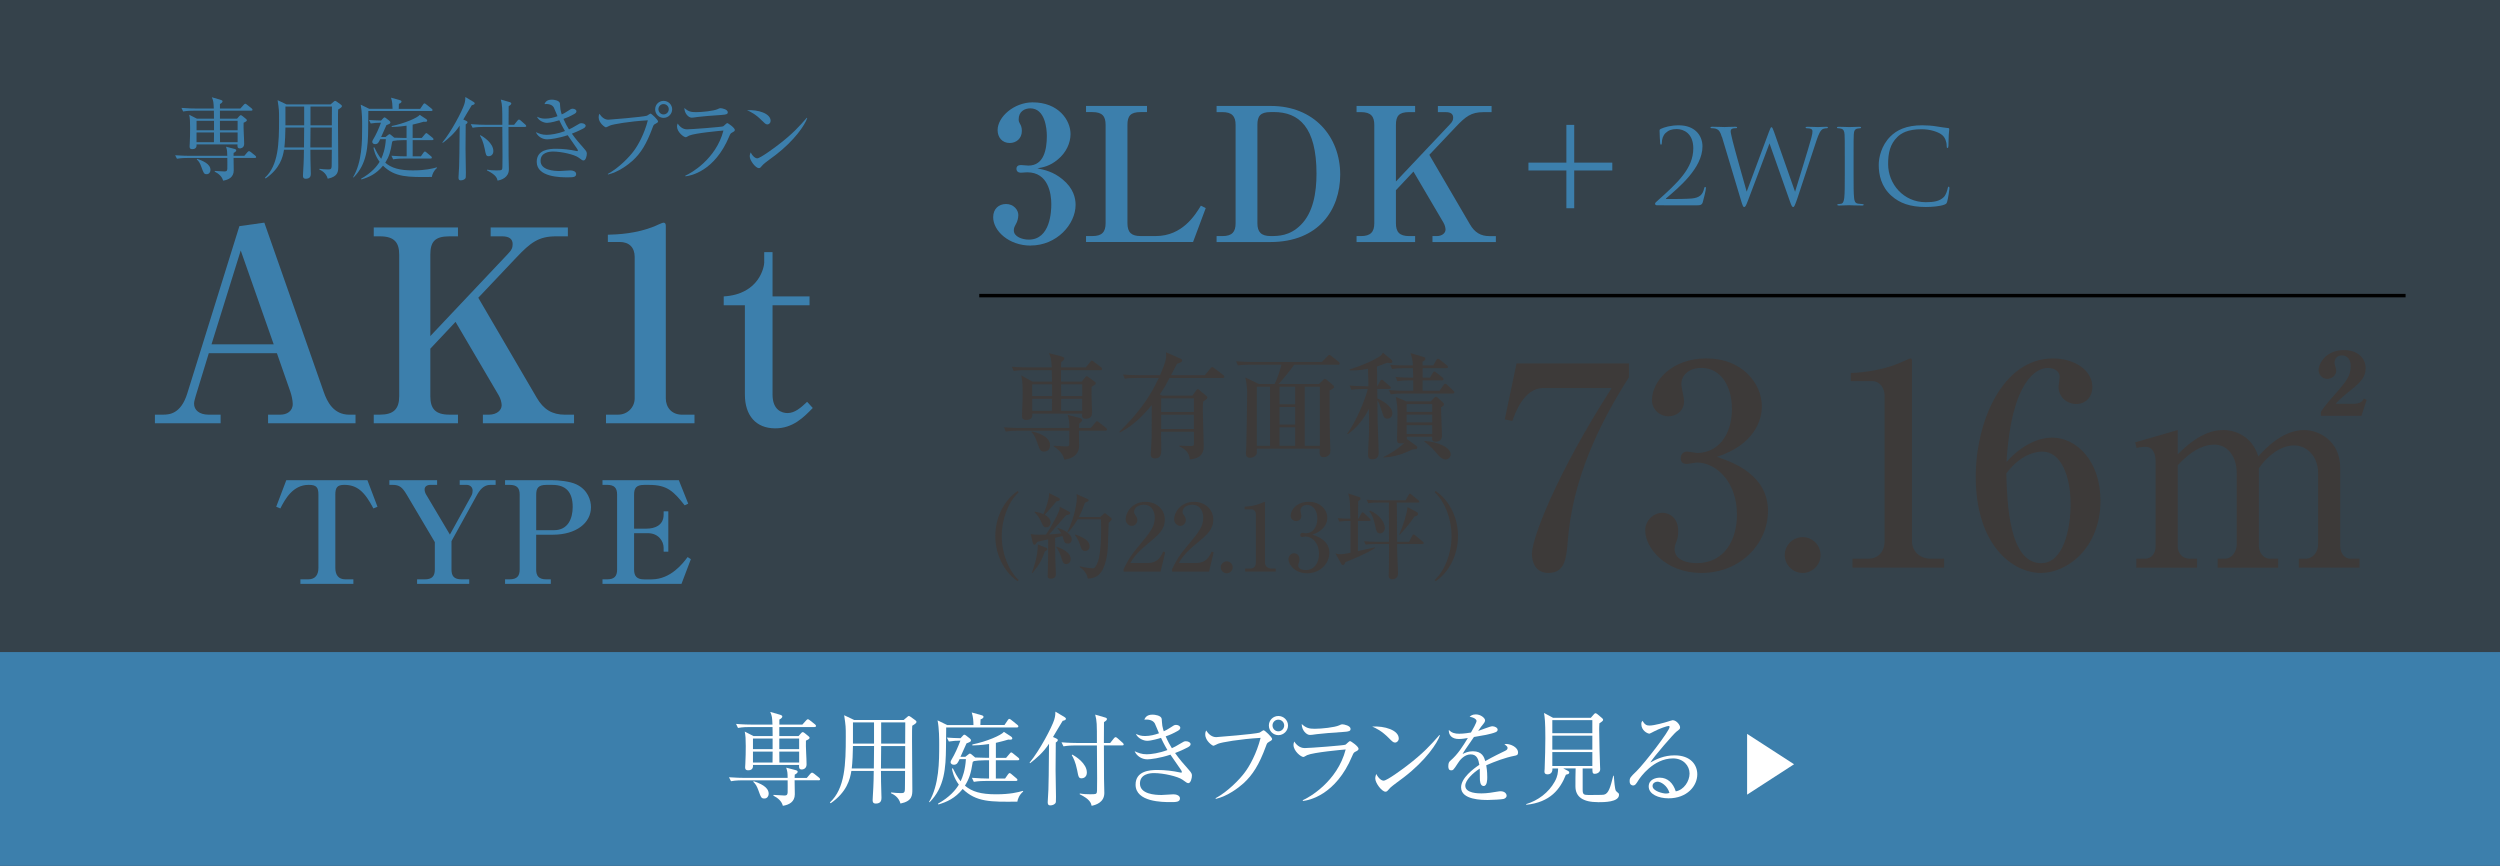
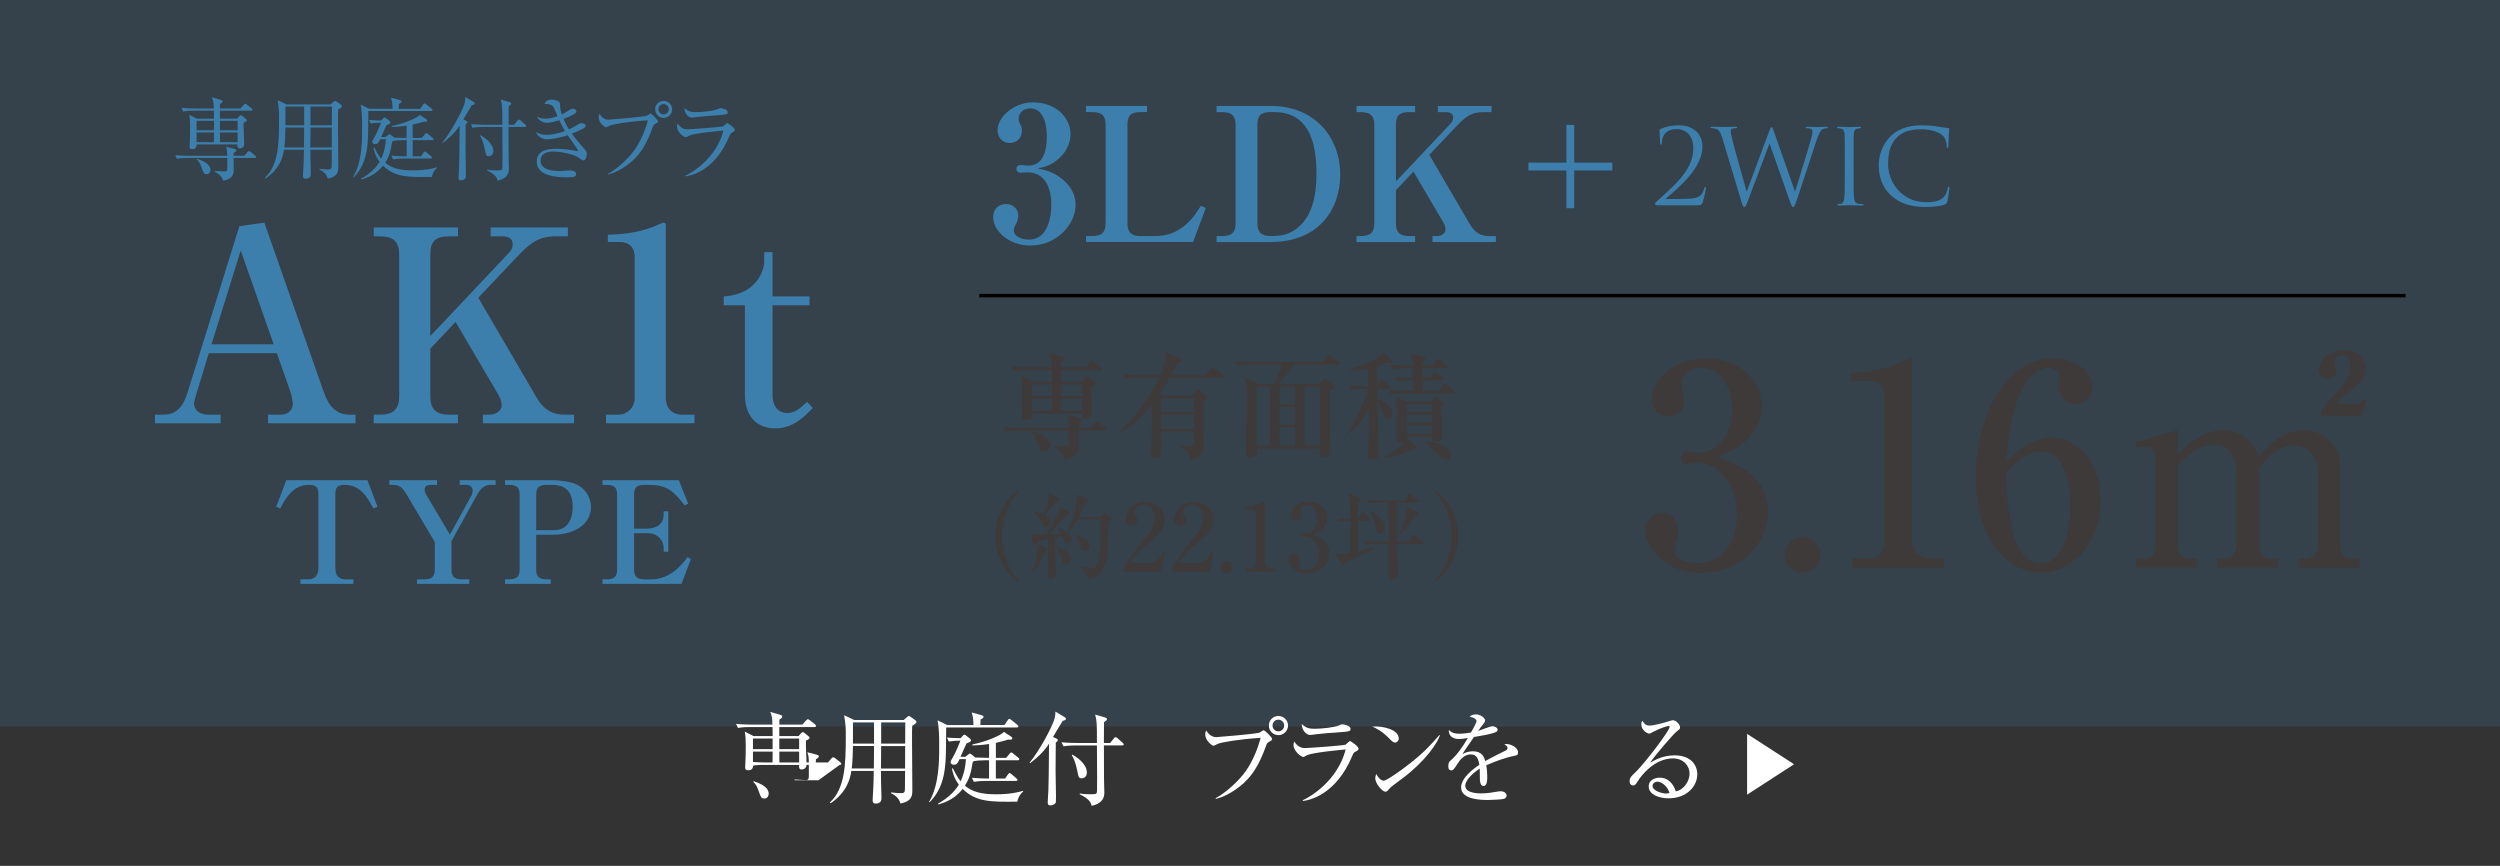
<svg xmlns="http://www.w3.org/2000/svg" id="_レイヤー_2" data-name="レイヤー 2" viewBox="0 0 721.55 249.91">
  <rect x="0" y="0" width="721.55" height="249.91" fill="#333333" stroke="none" />
  <defs>
    <style>
      .cls-1, .cls-2 {
        fill: #3c7fac;
      }

      .cls-1, .cls-2, .cls-3, .cls-4 {
        stroke-width: 0px;
      }

      .cls-2 {
        opacity: .2;
      }

      .cls-5 {
        fill: none;
        stroke: #000;
        stroke-miterlimit: 10;
      }

      .cls-3 {
        fill: #fff;
      }

      .cls-4 {
        fill: #3d3a39;
      }
    </style>
  </defs>
  <g id="_レイヤー_1-2" data-name="レイヤー 1">
    <rect class="cls-2" width="721.55" height="209.69" />
    <g>
      <path class="cls-1" d="M77.37,122.16v-2.48h3.56c1.78,0,3.56-.93,3.56-3.1,0-1.01-.39-2.71-.7-3.56l-3.87-11.07h-19.66l-3.79,12.39c-.15.62-.46,1.47-.46,2.17,0,1.86,1.55,3.17,4.18,3.17h3.48v2.48h-18.96v-2.48h2.32c1.78,0,5.19-.15,7.04-6.19l15.02-48.22,7.2-1.01,17.11,48.77c1.01,2.94,2.86,6.66,7.43,6.66h1.78v2.48h-25.23ZM69.48,72.3l-8.44,27.09h17.96l-9.52-27.09Z" />
      <path class="cls-1" d="M139.37,122.16v-2.48h1.78c2.17,0,3.64-1.24,3.64-2.71,0-.77-.31-1.94-.85-2.86l-12.46-21.21-7.28,7.74v13.7c0,3.56,1.39,5.34,5.5,5.34h2.48v2.48h-24.31v-2.48h1.78c3.95,0,5.57-1.63,5.57-5.34v-40.79c0-3.48-1.32-5.34-5.57-5.34h-1.78v-2.55h24.31v2.55h-2.48c-4.26,0-5.5,1.63-5.5,5.34v23.45l22.29-23.61c1.24-1.24,1.47-1.94,1.47-2.94,0-1.47-1.01-2.24-3.02-2.24h-3.33v-2.55h22.29v2.55h-3.41c-5.03,0-7.35,1.78-11.46,6.12l-10.99,11.61,16.88,28.87c1.94,3.33,4.41,4.88,8.13,4.88h2.63v2.48h-26.32Z" />
      <path class="cls-1" d="M174.9,122.16v-2.48h3.48c2.79,0,4.8-2.17,4.8-4.72v-40.79c0-2.79-1.63-4.33-4.33-4.33h-3.41v-2.09c3.02-.08,8.13-.31,13.39-2.4.39-.15,2.24-1.08,2.71-1.08s.62.39.62.93v49.77c0,2.55,1.63,4.72,4.72,4.72h3.56v2.48h-25.54Z" />
      <path class="cls-1" d="M208.88,88.1v-2.55c10.45-.62,11.69-8.82,11.69-9.75v-3.02h2.4v12.77h10.68v2.55h-10.68v25.78c0,4.49,2.71,5.34,4.33,5.34,2.09,0,3.87-1.55,5.65-3.25l1.63,1.78c-2.63,2.71-5.73,5.88-10.84,5.88-5.57,0-8.75-3.72-8.75-9.75v-25.78h-6.12Z" />
    </g>
    <g>
      <path class="cls-1" d="M297.47,70.88c-6.3,0-10.82-4.25-10.82-8.18,0-2.42,1.61-3.82,3.71-3.82,2.21,0,3.55,1.72,3.55,3.17,0,.92-.32,1.99-.65,2.53-.48.92-.65,1.18-.65,1.94,0,1.78,2.42,2.64,4.31,2.64,6.24,0,6.51-8.18,6.51-10.23,0-3.12-.92-9.2-6.94-9.2-.27,0-1.56.11-1.88.11-.75,0-1.24-.43-1.24-1.13s.48-1.08,1.29-1.08c.32,0,1.83.16,2.15.16,4.47,0,5.33-4.63,5.33-8.56,0-2.21-.54-7.96-4.79-7.96-1.61,0-3.34.91-3.34,3.17,0,.65.16.86.38,1.29.16.27.54.86.54,2.04,0,2.26-1.67,3.5-3.5,3.5-2.21,0-3.5-1.67-3.5-3.71,0-3.87,4.79-8.02,10.12-8.02,7.43,0,10.93,5.11,10.93,9.15,0,2.53-1.24,5.38-3.71,7.37-2.26,1.88-4.14,2.21-5.87,2.53,2.1.43,4.63.97,7.27,3.17,3.17,2.58,3.77,5.44,3.77,7.37,0,5.6-5.44,11.73-12.97,11.73Z" />
      <path class="cls-1" d="M331.05,32.35h-1.83c-2.96,0-3.82,1.13-3.82,3.71v28.36c0,2.75,1.24,3.71,3.82,3.71h4.36c7.7,0,11.41-6.14,13.02-8.77l1.4.7-3.66,9.79h-30.89v-1.72h1.83c2.74,0,3.82-1.13,3.82-3.71v-28.36c0-2.48-.91-3.71-3.82-3.71h-1.83v-1.78h17.6v1.78Z" />
      <path class="cls-1" d="M351.13,68.14h1.67c2.85,0,3.82-1.24,3.82-3.71v-28.36c0-2.58-1.08-3.71-3.82-3.71h-1.67v-1.78h15.66c12.49,0,20.02,8.88,20.02,19.8,0,10.17-6.24,19.48-20.18,19.48h-15.5v-1.72ZM366.73,32.35c-3.01,0-3.82,1.18-3.82,3.71v28.36c0,2.53,1.08,3.71,3.82,3.71,2.15,0,5.49,0,8.67-3.18,3.61-3.55,4.57-9.31,4.57-14.85,0-13.4-5.06-17.76-12.32-17.76h-.92Z" />
      <path class="cls-1" d="M413.44,69.86v-1.72h1.24c1.51,0,2.53-.86,2.53-1.88,0-.54-.22-1.35-.59-1.99l-8.67-14.75-5.06,5.38v9.53c0,2.48.97,3.71,3.82,3.71h1.72v1.72h-16.9v-1.72h1.24c2.75,0,3.88-1.13,3.88-3.71v-28.36c0-2.42-.92-3.71-3.88-3.71h-1.24v-1.78h16.9v1.78h-1.72c-2.96,0-3.82,1.13-3.82,3.71v16.31l15.5-16.41c.86-.86,1.02-1.35,1.02-2.04,0-1.02-.7-1.56-2.1-1.56h-2.31v-1.78h15.5v1.78h-2.37c-3.5,0-5.11,1.24-7.96,4.25l-7.64,8.07,11.73,20.07c1.35,2.31,3.07,3.39,5.65,3.39h1.83v1.72h-18.3Z" />
    </g>
    <path class="cls-1" d="M441.14,46.94h10.95v-10.9h2.26v10.9h10.99v2.26h-10.99v10.9h-2.26v-10.9h-10.95v-2.26Z" />
    <g>
      <path class="cls-1" d="M478.1,59.23c-.21,0-.42-.18-.42-.42s.3-.51.54-.72c6.01-5.35,10.5-9.5,10.5-15.28,0-4.3-2.77-5.56-4.78-5.56-1.44,0-2.35.33-3.22,1.14-.72.69-1.08,1.74-1.08,2.92,0,.27-.09.45-.24.45-.12,0-.21-.12-.24-.39-.03-.27-.18-2.77-.18-3.7,0-.18.03-.27.3-.45,1.11-.51,2.86-1.05,5.29-1.05,4.54,0,6.8,2.89,6.8,6.08,0,6.23-6.74,11.79-10.47,14.98-.15.12-.09.21.06.21h2.2c.51,0,4.06-.03,5.14-.15,2.2-.21,3.16-1.11,3.55-2.89.06-.33.15-.45.33-.45.15,0,.18.18.18.36,0,.57-.6,3.01-.9,4.03-.24.81-.69.93-1.96.93-6.22.03-10.2-.03-11.4-.03Z" />
      <path class="cls-1" d="M496.96,39.53c-.48-1.59-.87-2.04-1.65-2.35-.39-.15-1.14-.18-1.35-.18-.15,0-.27-.03-.27-.21,0-.15.18-.21.48-.21,1.56,0,3.22.09,3.55.09.27,0,1.59-.09,3.1-.09.42,0,.54.09.54.21,0,.18-.15.21-.3.21-.24,0-.81,0-1.17.18-.18.09-.39.33-.39.72s.27,1.44.57,2.77c.45,1.92,3.58,12.96,4.06,14.65l6.41-17.23c.45-1.23.57-1.38.75-1.38.21,0,.39.39.75,1.41l6.05,17.23c.87-2.95,3.64-11.67,4.69-15.52.3-1.11.33-1.53.33-1.92,0-.54-.33-.9-1.71-.9-.15,0-.27-.09-.27-.21,0-.15.15-.21.51-.21,1.53,0,2.8.09,3.07.09.21,0,1.5-.09,2.44-.09.27,0,.42.06.42.18,0,.15-.09.24-.27.24-.12,0-.69.03-1.02.15-.9.33-1.38,1.59-1.96,3.25-1.32,3.82-4.36,13.38-5.53,16.75-.78,2.23-.93,2.59-1.26,2.59-.3,0-.48-.39-.9-1.56l-5.92-16.81c-1.11,2.98-5.23,13.98-6.32,16.78-.48,1.26-.69,1.59-.99,1.59s-.45-.33-1.05-2.38l-5.35-17.83Z" />
      <path class="cls-1" d="M532.44,45.31c0-4.69,0-5.53-.06-6.5-.06-1.02-.36-1.53-1.02-1.68-.33-.09-.72-.12-.93-.12-.12,0-.24-.06-.24-.18,0-.18.15-.24.48-.24.99,0,2.89.09,3.04.09s2.04-.09,2.95-.09c.33,0,.48.06.48.24,0,.12-.12.18-.24.18-.21,0-.39.03-.75.09-.81.15-1.05.66-1.11,1.71-.06.96-.06,1.8-.06,6.5v5.29c0,2.89,0,5.26.15,6.53.09.87.27,1.53,1.17,1.65.42.06,1.05.12,1.23.12.27,0,.36.09.36.18,0,.15-.12.24-.45.24-1.65,0-3.58-.09-3.73-.09s-2.04.09-2.95.09c-.33,0-.48-.06-.48-.24,0-.09.06-.18.33-.18.18,0,.51-.03.78-.09.6-.12.78-.81.9-1.68.15-1.26.15-3.64.15-6.53v-5.29Z" />
      <path class="cls-1" d="M545.88,56.49c-2.92-2.62-3.64-6.04-3.64-8.9,0-2.02.69-5.53,3.37-8.21,1.8-1.8,4.54-3.22,9.17-3.22,1.2,0,2.89.09,4.36.36,1.14.21,2.08.3,3.19.45.21.03.27.15.27.33,0,.24-.09.6-.15,1.68-.06.99-.06,2.65-.09,3.1s-.09.63-.27.63c-.21,0-.24-.21-.24-.63,0-1.17-.48-2.41-1.26-3.07-1.05-.9-3.37-1.71-6.01-1.71-4,0-5.87,1.17-6.92,2.2-2.2,2.11-2.71,4.78-2.71,7.85,0,5.74,4.42,11.01,10.86,11.01,2.26,0,4.03-.27,5.23-1.5.63-.66,1.02-1.99,1.11-2.53.06-.33.12-.45.3-.45.15,0,.21.21.21.45,0,.21-.36,2.83-.66,3.85-.18.57-.24.63-.78.87-1.2.48-3.49.69-5.41.69-4.51,0-7.55-1.11-9.92-3.25Z" />
    </g>
    <g>
      <path class="cls-1" d="M107.77,146.75c-2.5-4.8-4.67-6.81-8.41-6.81-2.09,0-2.58.86-2.58,2.83v21.12c0,2.01.86,3.32,2.91,3.32h2.3v1.31h-15.29v-1.31h2.25c2.17,0,2.95-1.44,2.95-3.32v-21.12c0-2.17-.61-2.83-2.83-2.83-4.55,0-6.81,4.14-8.16,6.81l-1.19-.49,2.91-7.67h23.41l2.91,7.67-1.19.49Z" />
      <path class="cls-1" d="M141.55,139.94c-2.01,0-3.12,1.52-4.02,3.16l-7.22,13.08v8.2c0,1.89.74,2.83,2.91,2.83h2.21v1.31h-15.05v-1.31h2.21c2.01,0,2.91-.82,2.91-2.83v-7.91l-8.16-13.78c-1.23-2.05-2.05-2.75-4.06-2.75h-.9v-1.35h13.78v1.35h-1.93c-.98,0-1.68.49-1.68,1.31,0,.49.16,1.02.41,1.44l6.89,11.6,6.19-11.19c.33-.57.37-1.15.37-1.52,0-1.03-.82-1.64-1.72-1.64h-2.01v-1.35h10.37v1.35h-1.52Z" />
      <path class="cls-1" d="M154.75,154.34v10.04c0,1.85.74,2.83,2.91,2.83h1.31v1.31h-13.2v-1.31h1.27c2.21,0,2.95-.98,2.95-2.83v-21.61c0-1.89-.74-2.83-2.95-2.83h-1.27v-1.35h13.45c2.05,0,5.25.33,7.09,1.19,3.36,1.56,4.26,4.63,4.26,6.6,0,4.55-4.26,7.95-11.03,7.95h-4.8ZM154.75,153.02h5.17c4.02,0,5.37-3.36,5.37-6.72,0-4.31-2.01-6.35-5.82-6.35h-1.8c-2.38,0-2.91,1.02-2.91,2.83v10.25Z" />
      <path class="cls-1" d="M173.9,138.59h22.02l2.71,6.77-1.02.49c-3.24-4.1-5.08-5.9-10.25-5.9h-1.44c-2.34,0-2.91.98-2.91,2.83v9.8h3.57c2.34,0,4.96-.9,4.96-4.06v-.94h1.35v11.64h-1.35v-1.11c0-1.85-1.44-4.22-4.55-4.22h-3.98v10.5c0,1.93.82,2.83,2.91,2.83h2.13c5.62,0,9.14-4.76,10.41-6.44l.94.61-2.71,7.13h-22.8v-1.31h1.31c2.09,0,2.91-.86,2.91-2.83v-21.61c0-1.93-.78-2.83-2.91-2.83h-1.31v-1.35Z" />
    </g>
    <line class="cls-5" x1="282.63" y1="85.32" x2="694.3" y2="85.32" />
-     <rect class="cls-1" y="188.2" width="721.55" height="61.71" />
    <g>
      <path class="cls-4" d="M319,124.32h-7.61c0,.7.07,3.69.07,4.29,0,2.79-2.26,3.85-4.29,4.05-.43-1.96-1.83-2.99-3.12-3.89l.03-.13c.9.07,2.66.17,3.36.2,1,.07,1.13-.13,1.16-.57.03-.4.03-.76.03-3.95h-14.76c-2.03,0-2.76.1-3.59.23l-.53-1.23c2.03.2,4.35.2,4.72.2h14.16c0-1.86-.07-2.26-.5-3.79l3.36.86c.66.17.83.5.83.7,0,.33-.6.8-.83.96-.03.37-.07.46-.07,1.26h3.39l1.3-1.53c.3-.33.33-.4.5-.4s.27.07.63.37l1.93,1.5c.17.17.33.33.33.53,0,.3-.3.33-.5.33ZM317.63,106.84h-11.4v3.29h5.98l1-1.23c.07-.1.23-.33.43-.33.17,0,.43.2.5.27l1.79,1.3c.2.13.33.27.33.5,0,.27-.13.33-1.2,1.03-.03.6-.03,2.26,0,3.32.03.46.13,3.66.13,3.92,0,.6,0,1.96-1.79,1.96-1.2,0-1.13-.8-1.06-1.5h-14.39c.03.7.1,1.83-1.79,1.83-1.2,0-1.2-.83-1.2-1.23,0-.43.1-2.29.1-2.69.03-.46.1-2.06.1-3.82,0-3.42-.2-4.22-.43-5.12l3.22,1.79h5.68c0-.17-.03-2.19-.07-3.29h-7.41c-2.03,0-2.76.1-3.59.23l-.53-1.23c2.03.2,4.35.2,4.72.2h6.81c-.17-2.33-.2-2.79-.83-4.12l3.12.8c1.26.33,1.33.5,1.33.76,0,.3-.27.57-.9,1.03-.03.53-.03.73-.07,1.53h7.18l1.23-1.53c.13-.17.3-.43.5-.43.17,0,.33.13.63.37l2.03,1.53c.13.1.33.3.33.53,0,.3-.3.33-.5.33ZM301.45,130.33c-1.16,0-1.26-.27-2.19-2.86-.63-1.79-1.1-2.33-1.56-2.73l.1-.23c.9.2,5.28,1.16,5.28,4.05,0,.6-.37,1.76-1.63,1.76ZM303.64,110.92h-5.72v3.39h5.72v-3.39ZM297.93,115.11v3.46h5.68c0-.5.03-2.92.03-3.46h-5.72ZM312.35,110.92h-6.11l.03,3.39h6.08v-3.39ZM312.35,115.11h-6.08v3.46h6.08v-3.46Z" />
      <path class="cls-4" d="M344.16,114.18l1.13-1.56c.07-.1.27-.33.43-.33s.43.27.57.4l1.96,1.63c.13.13.23.23.23.43,0,.37-.76.86-1.23,1.16-.1.96-.1,1.89-.1,2.29,0,1.63.27,8.81.27,10.27s0,3.72-4.02,4.15c-.13-1.03-.33-2.59-3.02-3.79v-.2c.57.03,2.66.1,3.39.1.53,0,.83-.07.83-.63v-3.49h-9.5c0,.8.07,4.32.07,5.05,0,1.2,0,2.66-1.89,2.66-1.16,0-1.16-.96-1.16-1.2,0-.27.27-4.09.27-4.85.03-1.7,0-4.59.03-9.37-3.06,3.75-5.75,6.12-9.21,7.94l-.13-.23c5.15-5.08,8.54-9.44,11.37-15.52h-6.21c-2.03,0-2.76.07-3.59.23l-.53-1.23c2.03.17,4.35.2,4.72.2h5.98c1.86-4.32,1.83-5.15,1.73-6.61l4.35,1.93c.17.07.27.27.27.47,0,.46-.56.63-1.46.9-.27.46-.4.76-1.73,3.32h9.77l1.6-1.96c.27-.33.33-.4.53-.4.13,0,.17,0,.6.33l2.56,1.96c.17.13.33.27.33.5,0,.33-.27.37-.5.37h-15.32c-1,1.93-1.36,2.63-2.79,4.69l.6.4h8.84ZM335.12,114.98v3.92h9.47v-3.92h-9.47ZM335.12,119.7v4.12h9.47v-4.12h-9.47Z" />
      <path class="cls-4" d="M367.89,110.82c1.06-2.13,1.79-4.92,1.96-5.55h-8.97c-2.29,0-2.96.1-3.59.2l-.53-1.2c1.56.13,3.16.2,4.72.2h20.04l1.56-1.59c.13-.13.43-.47.6-.47s.33.17.6.37l2.06,1.63c.13.1.33.27.33.5,0,.33-.33.37-.5.37h-12.66c-.93,1.4-3.49,4.55-4.49,5.55h11.67l1.1-1.06c.27-.27.37-.4.57-.4.23,0,.43.13.66.33l1.76,1.5c.13.1.27.3.27.47,0,.33-.46.6-1.3,1.03-.03,2.76,0,9.01.1,13.53,0,.56.13,3.29.13,3.89,0,1.63-1.43,1.83-2.03,1.83-1.16,0-1.16-1.1-1.06-2.46h-18.15c.07,1.33,0,1.43-.1,1.63-.1.23-.66,1-1.89,1-.53,0-1.16-.17-1.16-1.23,0-.2.1-1.3.1-1.53.07-1.3.27-14.32.27-15.92,0-.9-.1-2.63-.53-4.49l3.92,1.89h4.55ZM362.74,111.62v17.05h3.82v-17.05h-3.82ZM373.81,116.67v-5.05h-4.52v5.05h4.52ZM373.81,122.52v-5.05h-4.52v5.05h4.52ZM373.81,128.67v-5.35h-4.52v5.35h4.52ZM380.92,128.67v-17.05h-4.35v17.05h4.35Z" />
      <path class="cls-4" d="M388.8,125.21c2.69-3.66,5.25-10,5.98-12.93h-1.13c-2.03,0-2.76.07-3.59.23l-.53-1.23c1.56.13,3.16.2,4.72.2h.7c0-.73-.03-2.76-.13-5.05-2.56.53-4.15.5-5.28.46v-.27c4.02-1.26,6.55-2.49,8.18-3.46,1-.57,1.16-.9,1.4-1.4l2.49,2.09c.13.13.27.37.27.53,0,.2-.1.4-.76.4-.27,0-.53-.03-.8-.07-1.3.53-1.99.76-2.92,1.06.07.57.07,3.19.07,5.68h.07l.76-1.4c.1-.2.27-.46.5-.46s.46.23.63.4l1.63,1.4c.17.13.37.3.37.5,0,.3-.3.37-.53.37h-3.39l.03,2.73c1.56.73,4.32,2.26,4.32,4.29,0,1.16-.8,1.56-1.4,1.56-1,0-1.16-.57-1.76-2.53-.5-1.56-.8-2.26-1.16-2.79.03,5.18.07,7.28.3,12.5.07,1.6.07,2.46.07,2.49,0,.63,0,2.06-1.83,2.06-1.16,0-1.23-.7-1.23-1.53,0-.93.23-5.12.27-5.95.03-2.39.03-4.75-.03-7.11-1.43,2.96-3.46,5.42-6.08,7.34l-.17-.13ZM412.96,115.84l.93-1c.17-.2.33-.33.57-.33.2,0,.4.17.53.3l1.43,1.3c.17.13.33.37.33.6,0,.3-.17.46-.83.83-.03,1.3.27,7.05.27,8.21,0,1.73-1.56,1.73-1.83,1.73-.13,0-1.03,0-1.03-.73,0-.13.03-.6.03-.7h-7.34c0,.13.03.73.03.86l.1-.13,2.59,1.86c.17.13.33.33.33.56,0,.5-.76.5-1.4.5-3.89,1.99-6.78,2.26-8.38,2.36v-.17c3.62-1.76,5.62-3.66,5.98-4.05-.2.07-.43.13-.9.13-.93,0-1.16-.27-1.16-1,0-1.06.13-5.85.13-6.81,0-2.69-.07-3.16-.46-5.58l3.02,1.26h7.04ZM413.66,105.47l.86-1.5c.1-.2.27-.43.5-.43s.37.13.67.37l1.89,1.5c.17.13.33.3.33.53,0,.3-.3.33-.5.33h-6.81v2.72h2.13l.76-1.33c.13-.23.27-.43.5-.43s.4.17.63.37l1.69,1.33c.17.13.33.27.33.53,0,.3-.27.33-.5.33h-5.55v2.99h4.89l1.13-1.6c.13-.2.3-.43.53-.43s.37.13.6.37l1.69,1.6c.17.17.33.3.33.53,0,.3-.27.33-.5.33h-14.26c-2.06,0-2.76.1-3.59.23l-.56-1.23c1.56.13,3.16.2,4.75.2h2.29v-2.99h-1c-2.03,0-2.76.1-3.59.23l-.53-1.23c1.99.2,4.19.2,5.12.2,0-.07-.07-2.49-.1-2.72h-2.43c-2.03,0-2.76.1-3.59.23l-.53-1.23c1.56.17,3.16.2,4.72.2h1.83c-.07-1.53-.23-2.13-.7-3.56l3.82,1.13c.3.1.47.27.47.5,0,.5-.57.73-.83.86q.03.4.03,1.06h3.06ZM405.98,116.64v2.23h7.38v-2.23h-7.38ZM405.98,119.66v2.26h7.38v-2.26h-7.38ZM405.98,122.72v2.53h7.38v-2.53h-7.38ZM411.1,127.27c4.12.23,7.61,1.96,7.61,3.89,0,.8-.7,1.46-1.56,1.46-.96,0-1.86-1.03-2.36-1.63-.8-.96-1.56-1.89-3.69-3.56v-.17Z" />
    </g>
    <g>
      <path class="cls-4" d="M293.73,167.75c-3.36-2.18-6.46-7.02-6.46-13.02s3.09-10.84,6.46-13.02l.27.38c-2.83,2.58-4.87,7.51-4.87,12.64s2.04,10.06,4.87,12.64l-.27.38Z" />
      <path class="cls-4" d="M308.42,147.58c.38.19.48.32.48.51,0,.32-.13.35-1.16.62-.83.83-4.2,4.79-4.95,5.54.24-.03,2.31-.13,3.5-.3-.48-.83-.78-1.13-1.1-1.45l.11-.13c1.91.54,4.04,1.8,4.04,3.31,0,.62-.38,1.21-1.1,1.21-.89,0-1.05-.46-1.21-.94-.05-.19-.32-1.05-.38-1.24l-2.12.51c0,.89.05,5.57.05,5.7.05,1.59.16,4.52.16,4.76,0,.35,0,1.34-1.48,1.34-.89,0-.89-.51-.89-.81,0-.24.03-.54.03-.81.11-3.95.11-4.52.13-9.74-.56.11-2.85.65-3.12.73-.13.16-.27.3-.38.46-.13.22-.21.38-.43.38-.32,0-.46-.3-.51-.56l-.62-2.53c.75.16,1.26.19,2.39.19.7,0,1.4-.03,2.04-.05,1.48-2.1,3.47-5.95,3.82-6.94.11-.35.13-.73.13-1.08l2.56,1.32ZM297.8,165.33c.43-1.13,1.75-4.68,1.75-8.18l2.34.92c.24.08.43.21.43.43,0,.27-.3.4-.75.62-.78,2.34-1.61,3.9-3.6,6.29l-.16-.08ZM298.66,147.66c1.64.32,2.39.67,2.48.73.73-1.67,1.69-4.38,1.64-6.08l2.74,1.37c.13.05.38.22.38.46,0,.38-.43.46-1,.56-1.56,1.88-1.75,2.1-3.36,3.87.86.46,1.69,1.21,1.69,2.21,0,.62-.38,1.43-1.24,1.43-.75,0-.89-.27-1.56-1.75-.43-.97-.83-1.59-1.86-2.64l.08-.16ZM304.93,157.74c2.34.92,4.09,1.91,4.09,3.63,0,1.02-.75,1.43-1.29,1.43-.89,0-1.08-.73-1.45-2.02-.27-.86-.89-2.15-1.45-2.91l.11-.13ZM317.52,149.22l.94-.83c.19-.19.3-.27.43-.27s.21.05.46.27l1.24,1.02c.16.13.3.24.3.46s-.73.89-.91,1.05c-.03.4-.05,1.05-.22,6.81-.03.48-.24,6.7-3.12,8.53-.54.35-1.56.75-2.69.73-.24-1.78-1.72-2.88-2.34-3.34l.08-.21c1.61.43,3.15.59,3.55.59.51,0,.92,0,1.61-1.88,1.05-2.77,1-9.17.92-12.27h-6.73c-1.34,2.31-2.31,3.25-2.82,3.77l-.16-.11c2.31-4.65,2.74-8.9,2.74-9.77,0-.38-.05-.75-.11-1.16l3.12,1.37c.3.13.4.27.4.43,0,.24-.11.3-1.08.7-.78,2.29-1.56,3.74-1.75,4.12h6.13ZM310.36,154.27c3.58,1.24,4.12,2.37,4.12,3.42,0,.97-.7,1.35-1.29,1.35-.86,0-1.1-.65-1.43-1.67-.24-.73-.62-1.8-1.51-2.96l.11-.13Z" />
      <path class="cls-4" d="M324.3,164.23c1.48-2.91,1.96-3.79,4.36-6.64,3.44-4.14,4.63-5.57,4.63-8.29,0-1.21-.62-3.63-3.15-3.63-1.32,0-2.82.67-2.82,2.07,0,.43.11.56.51,1.13.16.21.43.67.43,1.24,0,.83-.62,1.67-1.59,1.67-1.05,0-1.78-.92-1.78-1.96,0-1.91,1.88-4.98,5.68-4.98,3.42,0,5.62,2.34,5.62,5.11,0,2.93-1.88,4.49-5,7.05-1.35,1.13-3.47,2.88-4.95,5.49h5.11c2.66,0,3.74-1.75,4.36-3.31l.59.22-1.32,5.57h-10.68v-.73Z" />
      <path class="cls-4" d="M338.29,164.23c1.48-2.91,1.96-3.79,4.36-6.64,3.44-4.14,4.63-5.57,4.63-8.29,0-1.21-.62-3.63-3.15-3.63-1.32,0-2.82.67-2.82,2.07,0,.43.11.56.51,1.13.16.21.43.67.43,1.24,0,.83-.62,1.67-1.59,1.67-1.05,0-1.78-.92-1.78-1.96,0-1.91,1.88-4.98,5.68-4.98,3.42,0,5.62,2.34,5.62,5.11,0,2.93-1.88,4.49-5,7.05-1.35,1.13-3.47,2.88-4.95,5.49h5.11c2.66,0,3.74-1.75,4.36-3.31l.59.22-1.32,5.57h-10.68v-.73Z" />
      <path class="cls-4" d="M355.78,163.74c0,.94-.78,1.72-1.72,1.72s-1.72-.78-1.72-1.72.78-1.72,1.72-1.72,1.72.75,1.72,1.72Z" />
      <path class="cls-4" d="M359.38,164.09h1.56c.83,0,1.53-.59,1.53-1.69v-14.02c0-.65-.43-1.37-1.18-1.37h-2.07v-.78c2.8-.11,4.52-.89,4.9-1.05.11-.05.78-.35.83-.35.13,0,.16.11.16.27v17.35c0,.81.65,1.64,1.8,1.64h1.29v.86h-8.82v-.86Z" />
      <path class="cls-4" d="M383.68,159.52c0,3.12-2.64,5.94-6.4,5.94-3.47,0-5.41-2.42-5.41-4.09,0-.94.78-1.69,1.67-1.69.57,0,1.51.4,1.51,1.75,0,.35-.03.67-.16,1-.11.24-.19.48-.19.73,0,1.13,1.32,1.37,2.12,1.37,2.72,0,3.87-2.31,3.87-4.65,0-3.26-2.07-5.03-3.85-5.03-.13,0-.81.13-.97.13-.35,0-.59-.13-.59-.54,0-.35.21-.65.62-.65.13,0,.83.13.97.13,1.88,0,3.34-1.59,3.34-4.25,0-2.18-1.08-3.93-2.93-3.93-1.21,0-1.94.7-1.94,1.59,0,.24.27,1.34.27,1.59,0,.97-.75,1.48-1.51,1.48-.81,0-1.59-.62-1.59-1.56,0-1.78,1.86-4.01,5.25-4.01s5.33,2.37,5.33,4.63c0,1.34-.75,3.69-4.33,4.84,1.53.51,4.92,1.72,4.92,5.22Z" />
      <path class="cls-4" d="M392.07,149.7l.83-1.48c.13-.24.24-.35.38-.35.19,0,.4.19.48.27l1.56,1.51c.21.21.27.27.27.43,0,.24-.21.27-.4.27h-3.25v8.72c.78-.16,4.2-.97,4.92-1.1v.19c-2.23,1.56-7.37,3.63-8.5,4.06-.24.48-.43.89-.75.89-.08,0-.35-.11-.48-.32l-1.67-3.04c.48.11.89.21,1.43.21.78,0,2.15-.27,2.88-.4v-9.2c-1.67,0-2.31.03-3.23.19l-.43-1c1.21.11,2.42.16,3.63.16-.08-4.98-.11-5.54-.62-7.29l2.96.97c.4.13.59.24.59.54,0,.24-.05.3-.67.75-.03.78-.03,4.33-.05,5.03h.13ZM403.13,145.05c.11,3.15.05,8.18.11,11.33h3.44l.94-1.78c.08-.16.21-.35.4-.35.13,0,.24.08.48.3l2.15,1.78c.11.08.27.22.27.4,0,.27-.27.3-.4.3h-7.29c.03,1.02.03,2.64.05,3.07.03.78.21,4.65.21,5.51,0,1.4-1.32,1.59-1.53,1.59-1.16,0-1.16-.75-1.16-1.08,0-.27.05-1.61.05-1.91.05-2.58.05-4.06.05-7.18h-3.85c-1.86,0-2.39.08-2.91.16l-.43-.97c1.26.11,2.56.16,3.82.16h3.36c0-1.48-.03-8.77-.03-10.41,0-.54.03-.62.03-.92h-3.09c-1.86,0-2.39.11-2.91.19l-.43-1c1.26.11,2.56.16,3.82.16h7.4l.89-1.56c.13-.24.21-.35.35-.35.16,0,.27.08.51.3l1.91,1.56c.11.08.27.24.27.4,0,.3-.24.3-.4.3h-6.11ZM395.41,147.36c2.96,1.24,4.28,3.66,4.28,5,0,.83-.54,1.59-1.37,1.59-.92,0-1.05-.54-1.48-2.47-.32-1.4-.73-2.82-1.64-3.95l.22-.16ZM408.89,147.76c.27.13.38.4.38.62,0,.4-.51.54-1,.67-1.64,2.37-2.88,3.79-4.28,5.3l-.16-.08c1.13-2.5,2.26-6.03,2.39-7.91l2.66,1.4Z" />
      <path class="cls-4" d="M414.35,167.75l-.27-.38c2.83-2.58,4.87-7.5,4.87-12.64s-2.04-10.06-4.87-12.64l.27-.38c3.36,2.18,6.46,7.02,6.46,13.02s-3.09,10.84-6.46,13.02Z" />
    </g>
    <g>
-       <path class="cls-4" d="M470.16,104.9v3.96c-8.96,14.04-16.31,29.71-17.68,47.38-.4,4.76-.73,9.12-5.57,9.12s-4.76-5.08-4.76-5.57c0-4.36,6.94-22.76,23-47.79h-19.78c-5.49,0-8.07,7.18-8.88,9.52l-2.18-.48,3.39-16.14h32.45Z" />
      <path class="cls-4" d="M510.27,147.52c0,9.36-7.91,17.84-19.21,17.84-10.41,0-16.22-7.26-16.22-12.27,0-2.83,2.34-5.09,5-5.09,1.7,0,4.52,1.21,4.52,5.25,0,1.05-.08,2.02-.48,2.99-.32.73-.56,1.45-.56,2.18,0,3.39,3.96,4.12,6.38,4.12,8.15,0,11.62-6.94,11.62-13.96,0-9.77-6.22-15.09-11.54-15.09-.4,0-2.42.4-2.91.4-1.05,0-1.78-.4-1.78-1.62,0-1.05.65-1.94,1.86-1.94.4,0,2.5.4,2.91.4,5.65,0,10.01-4.76,10.01-12.75,0-6.54-3.23-11.79-8.8-11.79-3.63,0-5.81,2.1-5.81,4.76,0,.73.81,4.04.81,4.76,0,2.91-2.26,4.44-4.52,4.44-2.42,0-4.76-1.86-4.76-4.68,0-5.33,5.57-12.03,15.74-12.03s15.98,7.1,15.98,13.88c0,4.04-2.26,11.06-13,14.53,4.6,1.53,14.77,5.17,14.77,15.66Z" />
      <path class="cls-4" d="M525.45,160.2c0,2.83-2.34,5.17-5.17,5.17s-5.17-2.34-5.17-5.17,2.34-5.17,5.17-5.17,5.17,2.26,5.17,5.17Z" />
      <path class="cls-4" d="M534.65,161.25h4.68c2.5,0,4.6-1.78,4.6-5.08v-42.05c0-1.94-1.29-4.12-3.55-4.12h-6.21v-2.34c8.39-.32,13.56-2.66,14.69-3.15.32-.16,2.34-1.05,2.5-1.05.4,0,.48.32.48.81v52.06c0,2.42,1.94,4.92,5.41,4.92h3.88v2.58h-26.48v-2.58Z" />
      <path class="cls-4" d="M592.2,126.29c7.1,0,14.04,6.7,14.04,18.24,0,13.48-9.44,20.83-17.19,20.83-8.15,0-18.81-7.99-18.81-27.77,0-15.98,7.75-34.14,22.28-34.14,6.3,0,11.38,3.47,11.38,8.23,0,2.91-1.94,4.92-4.68,4.92-2.58,0-5.08-1.94-5.08-5,0-.4.32-2.34.32-2.74,0-2.1-2.02-2.66-3.47-2.66-2.99,0-10.41,3.23-11.87,27.12,4.76-5.33,9.77-7.02,13.08-7.02ZM589.14,162.54c6.46,0,8.48-10.01,8.48-17.03,0-8.23-2.83-15.17-8.15-15.17-.73,0-5.73,0-10.41,6.3.24,8.39.73,25.91,10.09,25.91Z" />
      <path class="cls-4" d="M616.26,127.67l12.27-3.55v7.02c5.41-5.49,9.69-7.02,13.16-7.02s8.31,1.78,10.09,7.59c1.94-2.1,6.94-7.59,13.24-7.59,4.28,0,10.41,3.15,10.41,10.9v22.44c0,2.5,1.45,3.79,2.91,3.79h2.66v2.58h-17.52v-2.58h2.1c1.78,0,3.47-1.78,3.47-4.04v-20.66c0-4.92-3.31-7.99-6.94-7.99-3.96,0-7.83,3.15-10.17,6.62v22.28c0,2.02,1.37,3.79,3.15,3.79h2.42v2.58h-17.44v-2.58h2.1c2.1,0,3.39-2.26,3.39-4.04v-20.66c0-4.84-2.66-8.23-6.46-8.23-2.34,0-5.97.97-10.57,5.97v23.41c0,1.78,1.21,3.55,3.47,3.55h2.1v2.58h-17.52v-2.58h2.58c1.78,0,2.99-1.53,2.99-3.55v-24.54c0-1.94-.65-4.2-2.91-4.2-.24,0-1.29,0-2.58.32l-.4-1.61ZM681.56,120h-11.71v-1.13c1.05-1.61,1.45-2.1,4.92-6.05,2.1-2.42,3.71-4.28,3.71-7.1,0-2.1-1.13-3.15-2.58-3.15s-2.1,1.05-2.1,2.18c0,.56.48,1.61.48,2.26,0,1.53-1.53,2.34-2.58,2.34-1.29,0-2.5-1.05-2.5-2.5,0-2.1,2.26-5.81,7.26-5.81,4.04,0,6.3,2.34,6.3,5.17s-1.45,4.2-5.57,7.43c-.81.65-2.26,1.94-3.07,2.91h4.68c1.86,0,2.91-.32,3.47-1.53l.81.4-1.53,4.6Z" />
    </g>
    <g>
      <g>
-         <path class="cls-3" d="M236.21,225.2h-6.87c0,.58.06,3.39.06,4.04,0,2.22-1.7,3.07-3.45,3.33-.35-1.37-1.46-2.28-2.72-2.92v-.23c2.02.12,2.84.18,3.16.18.85,0,.88-.38.94-.88.03-.26,0-3.13,0-3.51h-12.9c-.29,0-2.11,0-3.45.26l-.58-1.14c1.93.15,3.95.18,4.5.18h12.43c-.03-1.52-.03-1.7-.41-2.95l2.78.73c.35.09.53.26.53.47,0,.29-.38.58-.85.82-.03.41-.03.58-.03.94h3.51l.97-1.14c.23-.26.38-.38.53-.38s.35.09.67.35l1.38,1.11c.18.15.29.29.29.47,0,.2-.18.29-.47.29ZM235.07,209.84h-10.15v2.6h5.56l.7-.79c.23-.26.35-.35.5-.35.18,0,.35.12.61.32l1.11.91c.18.15.26.26.26.41,0,.23-.2.44-1.05.82-.09,1.9.18,4.97.18,6.87,0,1.26-1.05,1.46-1.37,1.46-.91,0-.82-.73-.79-1.32h-13.31c.03.41.12,1.55-1.38,1.55-.88,0-.88-.56-.88-.91,0-.15.06-.88.06-1.02.09-1.2.12-3.86.12-5.09,0-2.05-.06-2.95-.29-4.15l2.52,1.29h5.53c0-.61,0-1.26-.03-2.6h-6.52c-.64,0-2.08,0-3.45.26l-.56-1.17c1.96.18,3.98.2,4.48.2h6.03c-.09-1.96-.09-2.4-.64-3.66l2.63.76c.53.15.85.29.85.56,0,.29-.29.61-.85.88v1.46h6.64l1.08-1.2c.23-.23.35-.35.5-.35s.29.09.56.29l1.52,1.2c.18.15.29.32.29.47,0,.23-.26.29-.44.29ZM222.99,213.15h-5.67v3.07h5.67v-3.07ZM217.32,216.92v3.16h5.65l.03-3.16h-5.67ZM220.62,230.46c-.88,0-.97-.23-1.75-2.4-.41-1.11-.73-1.73-1.46-2.4l.12-.2c1.73.64,4.33,1.58,4.33,3.66,0,.56-.38,1.35-1.23,1.35ZM230.65,213.15h-5.73v3.07h5.73v-3.07ZM230.65,216.92h-5.73l.03,3.16h5.7v-3.16Z" />
+         <path class="cls-3" d="M236.21,225.2h-6.87v-.23c2.02.12,2.84.18,3.16.18.85,0,.88-.38.94-.88.03-.26,0-3.13,0-3.51h-12.9c-.29,0-2.11,0-3.45.26l-.58-1.14c1.93.15,3.95.18,4.5.18h12.43c-.03-1.52-.03-1.7-.41-2.95l2.78.73c.35.09.53.26.53.47,0,.29-.38.58-.85.82-.03.41-.03.58-.03.94h3.51l.97-1.14c.23-.26.38-.38.53-.38s.35.09.67.35l1.38,1.11c.18.15.29.29.29.47,0,.2-.18.29-.47.29ZM235.07,209.84h-10.15v2.6h5.56l.7-.79c.23-.26.35-.35.5-.35.18,0,.35.12.61.32l1.11.91c.18.15.26.26.26.41,0,.23-.2.44-1.05.82-.09,1.9.18,4.97.18,6.87,0,1.26-1.05,1.46-1.37,1.46-.91,0-.82-.73-.79-1.32h-13.31c.03.41.12,1.55-1.38,1.55-.88,0-.88-.56-.88-.91,0-.15.06-.88.06-1.02.09-1.2.12-3.86.12-5.09,0-2.05-.06-2.95-.29-4.15l2.52,1.29h5.53c0-.61,0-1.26-.03-2.6h-6.52c-.64,0-2.08,0-3.45.26l-.56-1.17c1.96.18,3.98.2,4.48.2h6.03c-.09-1.96-.09-2.4-.64-3.66l2.63.76c.53.15.85.29.85.56,0,.29-.29.61-.85.88v1.46h6.64l1.08-1.2c.23-.23.35-.35.5-.35s.29.09.56.29l1.52,1.2c.18.15.29.32.29.47,0,.23-.26.29-.44.29ZM222.99,213.15h-5.67v3.07h5.67v-3.07ZM217.32,216.92v3.16h5.65l.03-3.16h-5.67ZM220.62,230.46c-.88,0-.97-.23-1.75-2.4-.41-1.11-.73-1.73-1.46-2.4l.12-.2c1.73.64,4.33,1.58,4.33,3.66,0,.56-.38,1.35-1.23,1.35ZM230.65,213.15h-5.73v3.07h5.73v-3.07ZM230.65,216.92h-5.73l.03,3.16h5.7v-3.16Z" />
        <path class="cls-3" d="M260.84,207.79l1.02-.88c.23-.21.35-.26.44-.26.15,0,.35.12.47.21l1.46,1.05c.18.12.29.32.29.44,0,.32-.38.61-1.23,1.11-.06,1.11-.06,1.23-.06,4.36,0,2.22.09,11.99.09,13.98,0,1.75,0,3.42-3.42,4.12-.56-1.96-2.05-2.66-2.75-2.98l.06-.23c.94.12,1.87.2,2.81.2,1.17,0,1.17-.23,1.17-2.31,0-.58,0-3.66.03-4.09h-6.96c0,1.7.03,4.27.12,6.67.03.41.03.82.03.97,0,.61,0,1.78-1.64,1.78-.88,0-.91-.61-.91-.99,0-.23.03-.97.06-1.23.23-3.54.26-6.17.26-7.2h-6.46c-.38,2.43-1.32,6.11-5.97,9.33l-.23-.23c4.39-4.04,4.59-11.09,4.59-18.95,0-2.95,0-3.04-.47-6.23l2.9,1.38h14.3ZM246.18,215.31c0,1.7-.15,4.97-.35,6.49h6.38l.06-6.49h-6.08ZM246.18,208.5v6.11h6.08v-6.11h-6.08ZM261.22,221.81l.03-6.49h-6.93l-.06,6.49h6.96ZM261.25,214.61l.03-6.11h-6.96v6.11h6.93Z" />
        <path class="cls-3" d="M293.48,209.96h-20.39c0,.91-.06,4.94-.06,5.79-.06,5.85-.38,11.41-4.71,15.77l-.2-.03c2.95-4.97,2.95-11.67,2.95-16.53,0-1.78,0-4.59-.47-7.05l2.78,1.35h7.58c-.03-1.2-.06-2.22-.5-3.63l2.93.82c.23.06.47.18.47.44,0,.41-.56.64-.85.73,0,.12-.06,1.49-.06,1.64h6.96l.97-1.43c.12-.18.26-.35.44-.35.15,0,.29.12.53.29l1.78,1.43c.18.15.29.26.29.44,0,.26-.23.32-.44.32ZM293.65,231.37c-7.69.09-11.91.15-15.8-3.66-2.19,2.72-4.62,3.77-7.02,4.48l-.12-.23c3.42-1.9,5.18-4.07,6.03-5.5-1.49-1.99-1.87-3.92-1.99-4.62l.26-.09c.56,1.11,1.29,2.57,2.25,3.74.56-1.2,1.32-3.16,1.52-6.38h-1.84c-.47,1.02-.73,1.61-1.64,1.61-.44,0-.94-.2-.94-.79,0-.18.15-.44.23-.61,1.05-1.76,1.87-3.63,2.6-5.56-1.08,0-2.31.09-3.33.26l-.58-1.14c1.4.09,2.31.15,3.95.18l.76-.82c.09-.12.23-.2.35-.2.15,0,.29.12.47.23l1.08.85c.29.23.35.38.35.53,0,.38-.12.44-1.29.91-.26.61-1.46,3.31-1.73,3.86h1.4l.82-.64c.18-.15.35-.29.47-.29s.35.12.47.23l1.08.91c1.08.03,2.49.09,3.31.09h.7v-3.98c-2.6.38-4.04.38-4.83.41v-.29c4.07-.82,8.34-2.63,9.1-3.63l2.08,1.35c.23.15.35.35.35.5,0,.44-.41.44-1.17.38-.91.26-1.67.5-3.57.94v4.33h2.95l1.02-1.2c.18-.21.32-.38.47-.38.12,0,.35.18.53.32l1.49,1.2c.18.15.29.26.29.47,0,.26-.23.29-.44.29h-6.32v5.27h2.66l.82-1.17c.18-.23.32-.41.5-.41.15,0,.32.15.5.29l1.46,1.23c.18.15.29.26.29.47,0,.26-.23.29-.44.29h-8.69c-.53,0-2.02,0-3.45.26l-.56-1.17c1.81.15,3.6.21,4.48.21h.47v-5.27h-1.17c-1.43,0-2.49.12-3.19.23l-.35.26c-.53,3.25-.94,4.71-2.25,6.84,2.05,1.73,4.59,2.49,8.98,2.49,4.1,0,6.32-.58,7.75-.99l.09.18c-1.17.99-1.58,2.19-1.7,2.95Z" />
        <path class="cls-3" d="M306.7,208.06c-.35.56-1.02,1.73-1.55,2.57-.18.29-1.05,1.78-1.23,2.08l.85.38c.38.18.53.29.53.53,0,.26-.26.5-.58.67-.03.76-.06,7.08-.06,8.01,0,.64.12,6.7.12,7.69,0,1.55,0,1.67-.26,1.93-.35.41-1.02.53-1.4.53-.7,0-.73-.56-.73-.94,0-.41.18-3.07.2-3.63.09-2.78.09-3.83.18-13.22-1.64,2.52-3.72,4.27-5.47,5.62l-.15-.15c2.95-3.57,6.44-10.24,7.11-12.37.35-1.08.35-1.93.35-2.37l2.6,1.55c.21.12.44.32.44.5,0,.35-.35.47-.94.61ZM323.9,215.14h-5.29c0,1.52.03,8.45.03,9.59,0,.64.09,3.57.09,4.15,0,2.78-2.6,3.48-3.66,3.69-.2-.82-.47-1.87-3.45-3.33l.03-.23c.97.18,1.96.23,2.95.23,1.73,0,1.75-.09,1.9-.38.12-.23.15-.29.15-4.12,0-2.02-.03-6.44-.06-9.59h-6.23c-.73,0-2.14.03-3.42.26l-.58-1.17c1.99.18,4.07.2,4.5.2h5.73c0-5.62,0-6.26-.5-8.19l2.92.85c.32.09.47.23.47.44,0,.23-.18.47-.85.88-.03.97-.03,5.18-.03,6.03h1.81l1.08-1.35c.21-.23.32-.35.47-.35.18,0,.35.12.58.32l1.49,1.32c.18.15.29.32.29.5s-.2.26-.44.26ZM312.2,224.64c-.88,0-.94-.41-1.32-2.4-.47-2.31-1.08-3.51-1.55-4.3l.12-.15c.97.47,4.24,2.54,4.24,5.18,0,1.32-.99,1.67-1.49,1.67Z" />
-         <path class="cls-3" d="M342.94,226.02c-.29,0-.44-.09-1.67-.99-1.32-.94-5.47-1.9-8.19-1.9-1.14,0-4.07.23-4.07,3.01,0,3.04,4.27,3.31,6.23,3.31.56,0,2.95-.2,3.45-.2.76,0,1.87.32,1.87,1.17,0,1.08-1.14,1.08-2.75,1.08-2.22,0-10.06,0-10.06-5.03,0-3.95,4.04-4.24,6.29-4.24s4.45.26,6.61.73c.09.03.15.03.2.03.15,0,.26,0,.26-.18s-.12-.38-.29-.64c-.09-.15-.91-1.35-3.01-4.36-3.04,1.02-5.79,1.35-6.67,1.35-1.7,0-3.13-1.05-3.66-2.34,1.05.47,1.99.88,3.51.88,1.2,0,3.6-.32,5.94-1.23-1.05-1.78-1.58-2.95-1.84-3.51-.53.18-2.81.85-3.98.85-1.02,0-2.66-.64-3.28-1.99.99.41,1.49.61,2.66.61,1.4,0,2.81-.35,4.01-.79-.21-.44-.99-2.46-1.2-2.84-.56-.99-1.84-1.2-3.04-1.11.32-.64.73-1.43,2.43-1.43.61,0,2.46.23,2.6,1.23.03.29.12,1.73.18,1.99.12.61.26,1.14.41,1.58.38-.15,1.17-.56,1.9-1.05,1.05-.7,1.17-.79,1.67-.79.64,0,1.2.38,1.2.82,0,.32-.15.58-.73.91-1.35.76-2.28,1.17-3.48,1.58.67,1.55,1.2,2.49,1.78,3.42.61-.29,1.4-.67,2.57-1.4.88-.53.99-.61,1.49-.61.76,0,1.35.41,1.35.85,0,.41-.44.7-.82.91-.35.18-1.81.94-3.66,1.64,1.2,1.7,2.54,3.28,3.92,4.8.91.99.94,1.32.94,1.75,0,.64-.32,2.16-1.08,2.16Z" />
        <path class="cls-3" d="M366.25,214.14c-.53.29-.56.35-.91,1.32-1.93,5.24-3.77,8.16-6.41,10.59-1.49,1.35-4.62,3.74-8.04,4.53l-.03-.21c3.51-1.9,6.96-5.44,8.45-7.49,1.38-1.84,3.36-5.38,4.53-9.92-6.03.35-11.32,1.29-12.29,1.7-.21.09-1.14.58-1.35.58-.26,0-2.34-1.38-2.34-3.28,0-.53.12-.85.26-1.14.64,1.02,1.61,1.93,2.9,1.93.41,0,11.06-.88,12.46-1.29.23-.06,1.02-.7,1.23-.7.32,0,2.46,2.02,2.46,2.54,0,.29-.32.5-.94.82ZM368.97,212.18c-1.52,0-2.75-1.23-2.75-2.78s1.23-2.75,2.75-2.75,2.78,1.23,2.78,2.75-1.26,2.78-2.78,2.78ZM368.94,207.71c-.94,0-1.67.76-1.67,1.67s.73,1.7,1.67,1.7,1.7-.76,1.7-1.7-.76-1.67-1.7-1.67Z" />
        <path class="cls-3" d="M391.26,216.92c-.56.29-.61.41-.99,1.29-4.74,11.35-12.61,12.81-14.22,12.96l-.06-.21c1.81-.76,10-5.38,12.4-14.65-.85.06-9.27.82-11.14,1.64-.18.09-.88.53-1.05.53-.73,0-2.87-1.73-2.87-3.48,0-.26.03-.5.2-.99.5.76,1.49,1.9,3.04,1.9,1.4,0,11.29-.76,11.73-.97.26-.12,1.08-1.05,1.32-1.05.32,0,2.49,1.55,2.49,2.22,0,.38-.38.58-.85.82ZM387.75,211.25c-2.25.12-6.99.53-7.66.64-1.43.2-1.58.23-2.05.23-.94,0-2.34-1.32-2.34-3.16,1.29,1.2,2.19,1.38,3.8,1.38,1.96,0,5.73-.41,6.96-.97.58-.26.67-.32.94-.32.53,0,2.4.41,2.4,1.32,0,.59-.38.79-2.05.88Z" />
        <path class="cls-3" d="M402.63,214.32c-.5,0-.85-.35-1.78-1.29-2.05-2.08-3.69-2.84-4.8-3.33,3.51-.23,7.66,1.02,7.66,3.45,0,.64-.5,1.17-1.08,1.17ZM405.18,224.35c-.61.47-3.36,2.46-3.86,2.95-.15.15-.79.88-.94,1.02-.12.12-.35.18-.5.18-1.02,0-2.95-2.46-2.95-3.83,0-.53.18-.97.29-1.29.67,1.32,1.52,1.93,2.13,1.93.97,0,5.5-3.36,6.76-4.33,4.71-3.6,6.96-6.11,9.33-8.83l.15.09c-.7,2.14-3.98,7.17-10.41,12.11Z" />
        <path class="cls-3" d="M437.18,218.12c-2.84.56-5.56,1.61-8.22,2.75.09.5.29,1.75.29,3.45,0,.61,0,2.54-1.05,2.54s-1.08-1.67-1.08-2.16c0-.44,0-2.43-.03-2.87-1.96,1.23-4.18,3.36-4.18,4.94,0,2.22,3.83,2.22,4.68,2.22,1.58,0,3.36-.29,4.48-.5.56-.09.73-.12,1.02-.12,1.26,0,1.75.76,1.75,1.29s-.53.85-.91.94c-.53.12-3.13.29-4.48.29-1.61,0-7.75,0-7.75-3.63,0-2.75,3.6-5.41,5.27-6.52-.26-1.55-.67-3.01-2.52-3.01s-3.19,1.75-3.66,2.52c-1.32,2.05-1.43,2.08-1.93,2.08-.7,0-.85-.5-.85-1.2,0-1.05.32-1.32.64-1.61,2.08-1.78,3.57-4.15,5-6.52-.88.15-1.73.29-2.6.29-1.99,0-2.95-1.08-2.9-2.6.91.85,1.73,1.08,3.01,1.08s2.93-.26,3.39-.35c.41-.67,1.61-2.84,1.61-3.33,0-.41-.64-1.02-1.99-1.2.32-.32.76-.7,1.79-.7,1.43,0,2.66,1.08,2.66,1.7,0,.41-.26.76-.47,1.02-.61.73-.7.85-1.52,2.05.64-.18,3.45-1.35,4.07-1.35.7,0,1.55.41,1.55.99,0,.41-.32.61-.61.73-1.34.58-4.56,1.11-6.23,1.38-2.63,3.8-2.9,4.21-3.28,4.91.67-.32,1.58-.79,2.98-.79,2.69,0,3.25,1.75,3.57,2.84,1.99-1.17,4.86-2.54,5.7-2.95.53-.26.73-.47.73-.85s-.23-.56-.91-1.05c.21-.06.32-.09.61-.09,1.05,0,3.33.85,3.33,2.49,0,.67-.38.79-.99.91Z" />
-         <path class="cls-3" d="M461.22,231.52q-6.52,0-6.52-4.56c0-1.49,0-3.77.06-5.18h-3.57l1.35.7c.21.12.38.23.38.5,0,.35-.29.47-.96.61-1.64,4.15-4.48,7.96-11.44,8.69l-.03-.2c3.45-1.05,6.46-3.31,8.22-6.46.91-1.61.94-2.69,1-3.83h-1.64c.09,1.7-1.23,1.7-1.4,1.7-.85,0-.91-.5-.91-.82,0-.23.06-.61.06-.76.12-2.28.2-7.55.2-8.86,0-4.88-.17-5.91-.38-7.28l2.6,1.4h10.91l.82-.94c.18-.21.35-.38.53-.38.15,0,.35.12.53.26l1.35,1.14c.23.2.32.32.32.53,0,.29-.58.67-1.08.99-.06.85-.06,1.58-.06,1.93,0,3.04.2,9.54.26,10.68.03.32.03.56.03.64,0,.99-1.05,1.32-1.52,1.32-.73,0-.73-.38-.73-1.55h-2.81v6.14c0,1.32.29,1.52,1.64,1.52,1.52,0,4.04,0,4.5-.09,1.38-.29,1.87-2.22,2.69-5.47h.15c.12,1.49.29,3.8.61,4.36.06.12.58.56.73.67.12.09.17.26.17.47,0,2.14-4.3,2.14-6.05,2.14ZM459.58,207.85h-11.55v3.77h11.55v-3.77ZM459.58,212.33h-11.55v4.04h11.55v-4.04ZM459.58,217.07h-11.55v4.01h11.55v-4.01Z" />
        <path class="cls-3" d="M481.55,230.41c-2.81,0-5.7-1.14-5.7-3.42,0-2.02,2.02-2.54,3.22-2.54,2.19,0,3.83,1.52,4.59,3.95,2.34-.41,3.98-2.93,3.98-5.15s-1.78-4.36-4.77-4.36c-5.7,0-9.48,5.53-9.92,6.2-.73,1.17-1,1.61-1.61,1.61-.35,0-.99-.2-.99-1.23,0-.97.23-1.2,1.99-2.9,2.34-2.31,9.54-11.64,9.54-12.75,0-.18-.09-.29-.32-.29-.38,0-2.6.73-4.18,1.58-.06.03-1.2.64-1.29.64-.64,0-2.37-.94-2.37-2.75,0-.53.15-.76.32-.97.67,1.11,1.2,1.38,2.02,1.38,1.4,0,4.5-.88,5.38-1.17.21-.06,1.17-.38,1.32-.38,1.11,0,2.14,1.4,2.14,2.02,0,.47,0,.5-1.05,1.29-.76.58-6.38,7.02-7.55,8.92,1.76-.99,3.98-2.08,7.02-2.08,4.71,0,6.55,2.81,6.55,5.47,0,3.36-2.93,6.93-8.31,6.93ZM478.36,225.61c-.58,0-1.4.38-1.4,1.23,0,1.52,3.01,2.19,3.86,2.19.44,0,.67-.06,1.02-.18-.61-2.16-2.52-3.25-3.48-3.25Z" />
      </g>
      <polygon class="cls-3" points="517.8 220.58 504.25 229.35 504.25 211.81 517.8 220.58" />
    </g>
    <g>
      <path class="cls-1" d="M73.52,45.59h-6.11c0,.52.05,3.02.05,3.59,0,1.98-1.51,2.73-3.07,2.96-.31-1.22-1.3-2.03-2.42-2.6v-.21c1.79.1,2.52.16,2.81.16.75,0,.78-.34.83-.78.03-.23,0-2.78,0-3.12h-11.47c-.26,0-1.87,0-3.07.23l-.52-1.01c1.72.13,3.51.16,4,.16h11.05c-.03-1.35-.03-1.51-.36-2.63l2.47.65c.31.08.47.23.47.42,0,.26-.34.52-.75.73-.03.36-.03.52-.03.83h3.12l.86-1.01c.21-.23.34-.34.47-.34s.31.08.6.31l1.22.99c.16.13.26.26.26.42,0,.18-.16.26-.42.26ZM72.5,31.94h-9.02v2.31h4.94l.62-.7c.21-.23.31-.31.44-.31.16,0,.31.1.55.29l.99.81c.16.13.23.23.23.36,0,.21-.18.39-.94.73-.08,1.69.16,4.42.16,6.11,0,1.12-.94,1.3-1.22,1.3-.81,0-.73-.65-.7-1.17h-11.83c.03.36.1,1.38-1.22,1.38-.78,0-.78-.49-.78-.81,0-.13.05-.78.05-.91.08-1.07.1-3.43.1-4.52,0-1.82-.05-2.63-.26-3.69l2.24,1.14h4.91c0-.55,0-1.12-.03-2.31h-5.8c-.57,0-1.85,0-3.07.23l-.49-1.04c1.74.16,3.54.18,3.98.18h5.36c-.08-1.74-.08-2.13-.57-3.25l2.34.68c.47.13.75.26.75.49,0,.26-.26.55-.75.78v1.3h5.9l.96-1.07c.21-.21.31-.31.44-.31s.26.08.49.26l1.35,1.07c.16.13.26.29.26.42,0,.21-.23.26-.39.26ZM61.77,34.87h-5.04v2.73h5.04v-2.73ZM56.72,38.23v2.81h5.02l.03-2.81h-5.04ZM59.66,50.27c-.78,0-.86-.21-1.56-2.13-.36-.99-.65-1.53-1.3-2.13l.1-.18c1.53.57,3.85,1.4,3.85,3.25,0,.49-.34,1.2-1.09,1.2ZM68.58,34.87h-5.1v2.73h5.1v-2.73ZM68.58,38.23h-5.1l.03,2.81h5.07v-2.81Z" />
      <path class="cls-1" d="M95.41,30.12l.91-.78c.21-.18.31-.23.39-.23.13,0,.31.1.42.18l1.3.94c.16.1.26.29.26.39,0,.29-.34.55-1.09.99-.05.99-.05,1.09-.05,3.87,0,1.98.08,10.66.08,12.43,0,1.56,0,3.04-3.04,3.67-.49-1.74-1.82-2.37-2.44-2.65l.05-.21c.83.1,1.66.18,2.5.18,1.04,0,1.04-.21,1.04-2.05,0-.52,0-3.25.03-3.64h-6.19c0,1.51.03,3.8.1,5.93.03.36.03.73.03.86,0,.55,0,1.59-1.46,1.59-.78,0-.81-.55-.81-.88,0-.21.03-.86.05-1.09.21-3.15.23-5.49.23-6.4h-5.75c-.34,2.16-1.17,5.43-5.3,8.29l-.21-.21c3.9-3.59,4.08-9.85,4.08-16.85,0-2.63,0-2.7-.42-5.54l2.57,1.22h12.71ZM82.38,36.8c0,1.51-.13,4.42-.31,5.77h5.67l.05-5.77h-5.41ZM82.38,30.74v5.43h5.41v-5.43h-5.41ZM95.75,42.57l.03-5.77h-6.16l-.05,5.77h6.19ZM95.77,36.17l.03-5.43h-6.19v5.43h6.16Z" />
      <path class="cls-1" d="M124.43,32.04h-18.12c0,.81-.05,4.39-.05,5.15-.05,5.2-.34,10.14-4.19,14.01l-.18-.03c2.63-4.42,2.63-10.37,2.63-14.69,0-1.59,0-4.08-.42-6.27l2.47,1.2h6.73c-.03-1.07-.05-1.98-.44-3.22l2.6.73c.21.05.42.16.42.39,0,.36-.49.57-.75.65,0,.1-.05,1.33-.05,1.46h6.19l.86-1.27c.1-.16.23-.31.39-.31.13,0,.26.1.47.26l1.59,1.27c.16.13.26.23.26.39,0,.23-.21.29-.39.29ZM124.58,51.07c-6.84.08-10.58.13-14.04-3.25-1.95,2.42-4.11,3.35-6.24,3.98l-.1-.21c3.04-1.69,4.6-3.61,5.36-4.89-1.33-1.77-1.66-3.48-1.77-4.11l.23-.08c.49.99,1.14,2.29,2,3.33.49-1.07,1.17-2.81,1.35-5.67h-1.64c-.42.91-.65,1.43-1.46,1.43-.39,0-.83-.18-.83-.7,0-.16.13-.39.21-.55.94-1.56,1.66-3.22,2.31-4.94-.96,0-2.05.08-2.96.23l-.52-1.01c1.25.08,2.05.13,3.51.16l.68-.73c.08-.1.21-.18.31-.18.13,0,.26.1.42.21l.96.75c.26.21.31.34.31.47,0,.34-.1.39-1.14.81-.23.55-1.3,2.94-1.53,3.43h1.25l.73-.57c.16-.13.31-.26.42-.26s.31.1.42.21l.96.81c.96.03,2.21.08,2.94.08h.62v-3.54c-2.31.34-3.59.34-4.29.36v-.26c3.61-.73,7.41-2.34,8.09-3.22l1.85,1.2c.21.13.31.31.31.44,0,.39-.36.39-1.04.34-.81.23-1.48.44-3.17.83v3.85h2.63l.91-1.07c.16-.18.29-.34.42-.34.1,0,.31.16.47.29l1.33,1.07c.16.13.26.23.26.42,0,.23-.21.26-.39.26h-5.62v4.68h2.37l.73-1.04c.16-.21.29-.36.44-.36.13,0,.29.13.44.26l1.3,1.09c.16.13.26.23.26.42,0,.23-.21.26-.39.26h-7.72c-.47,0-1.79,0-3.07.23l-.49-1.04c1.61.13,3.2.18,3.98.18h.42v-4.68h-1.04c-1.27,0-2.21.1-2.83.21l-.31.23c-.47,2.89-.83,4.19-2,6.08,1.82,1.53,4.08,2.21,7.98,2.21,3.64,0,5.62-.52,6.89-.88l.08.16c-1.04.88-1.4,1.95-1.51,2.63Z" />
      <path class="cls-1" d="M136.18,30.35c-.31.49-.91,1.53-1.38,2.29-.16.26-.94,1.59-1.09,1.85l.75.34c.34.16.47.26.47.47,0,.23-.23.44-.52.6-.03.68-.05,6.29-.05,7.12,0,.57.1,5.95.1,6.84,0,1.38,0,1.48-.23,1.72-.31.36-.91.47-1.25.47-.62,0-.65-.49-.65-.83,0-.36.16-2.73.18-3.22.08-2.47.08-3.41.16-11.75-1.46,2.24-3.3,3.8-4.86,4.99l-.13-.13c2.63-3.17,5.72-9.1,6.32-11,.31-.96.31-1.72.31-2.11l2.31,1.38c.18.1.39.29.39.44,0,.31-.31.42-.83.55ZM151.47,36.64h-4.71c0,1.35.03,7.51.03,8.53,0,.57.08,3.17.08,3.69,0,2.47-2.31,3.09-3.25,3.28-.18-.73-.42-1.66-3.07-2.96l.03-.21c.86.16,1.74.21,2.63.21,1.53,0,1.56-.08,1.69-.34.1-.21.13-.26.13-3.67,0-1.79-.03-5.72-.05-8.53h-5.54c-.65,0-1.9.03-3.04.23l-.52-1.04c1.77.16,3.61.18,4,.18h5.1c0-4.99,0-5.56-.44-7.28l2.6.75c.29.08.42.21.42.39,0,.21-.16.42-.75.78-.03.86-.03,4.6-.03,5.36h1.61l.96-1.2c.18-.21.29-.31.42-.31.16,0,.31.1.52.29l1.33,1.17c.16.13.26.29.26.44s-.18.23-.39.23ZM141.07,45.09c-.78,0-.83-.36-1.17-2.13-.42-2.05-.96-3.12-1.38-3.82l.1-.13c.86.42,3.77,2.26,3.77,4.6,0,1.17-.88,1.48-1.33,1.48Z" />
      <path class="cls-1" d="M168.39,46.31c-.26,0-.39-.08-1.48-.88-1.17-.83-4.86-1.69-7.28-1.69-1.01,0-3.61.21-3.61,2.68,0,2.7,3.8,2.94,5.54,2.94.49,0,2.63-.18,3.07-.18.68,0,1.66.29,1.66,1.04,0,.96-1.01.96-2.44.96-1.98,0-8.94,0-8.94-4.47,0-3.51,3.59-3.77,5.59-3.77s3.95.23,5.88.65c.08.03.13.03.18.03.13,0,.23,0,.23-.16s-.1-.34-.26-.57c-.08-.13-.81-1.2-2.68-3.87-2.7.91-5.15,1.2-5.93,1.2-1.51,0-2.78-.94-3.25-2.08.94.42,1.77.78,3.12.78,1.07,0,3.2-.29,5.28-1.09-.94-1.59-1.4-2.63-1.64-3.12-.47.16-2.5.75-3.54.75-.91,0-2.37-.57-2.91-1.77.88.36,1.33.55,2.37.55,1.25,0,2.5-.31,3.56-.7-.18-.39-.88-2.18-1.07-2.52-.49-.88-1.64-1.07-2.7-.99.29-.57.65-1.27,2.16-1.27.55,0,2.18.21,2.31,1.09.03.26.1,1.53.16,1.77.1.55.23,1.01.36,1.4.34-.13,1.04-.49,1.69-.94.94-.62,1.04-.7,1.48-.7.57,0,1.07.34,1.07.73,0,.29-.13.52-.65.81-1.2.68-2.03,1.04-3.09,1.4.6,1.38,1.07,2.21,1.59,3.04.55-.26,1.25-.6,2.29-1.25.78-.47.88-.55,1.33-.55.68,0,1.2.36,1.2.75,0,.36-.39.62-.73.81-.31.16-1.61.83-3.25,1.46,1.07,1.51,2.26,2.91,3.48,4.26.81.88.83,1.17.83,1.56,0,.57-.29,1.92-.96,1.92Z" />
      <path class="cls-1" d="M189.12,35.76c-.47.26-.49.31-.81,1.17-1.72,4.65-3.35,7.25-5.69,9.41-1.33,1.2-4.11,3.33-7.15,4.03l-.03-.18c3.12-1.69,6.19-4.84,7.51-6.66,1.22-1.64,2.99-4.78,4.03-8.81-5.36.31-10.06,1.14-10.92,1.51-.18.08-1.01.52-1.2.52-.23,0-2.08-1.22-2.08-2.91,0-.47.1-.75.23-1.01.57.91,1.43,1.72,2.57,1.72.36,0,9.83-.78,11.08-1.14.21-.05.91-.62,1.09-.62.29,0,2.18,1.79,2.18,2.26,0,.26-.29.44-.83.73ZM191.53,34.02c-1.35,0-2.44-1.09-2.44-2.47s1.09-2.44,2.44-2.44,2.47,1.09,2.47,2.44-1.12,2.47-2.47,2.47ZM191.51,30.04c-.83,0-1.48.68-1.48,1.48s.65,1.51,1.48,1.51,1.51-.68,1.51-1.51-.68-1.48-1.51-1.48Z" />
      <path class="cls-1" d="M211.35,38.23c-.49.26-.55.36-.88,1.14-4.21,10.09-11.21,11.39-12.64,11.52l-.05-.18c1.61-.68,8.89-4.78,11.02-13.03-.75.05-8.24.73-9.91,1.46-.16.08-.78.47-.94.47-.65,0-2.55-1.53-2.55-3.09,0-.23.03-.44.18-.88.44.68,1.33,1.69,2.7,1.69,1.25,0,10.04-.68,10.43-.86.23-.1.96-.94,1.17-.94.29,0,2.21,1.38,2.21,1.98,0,.34-.34.52-.75.73ZM208.23,33.18c-2,.1-6.21.47-6.81.57-1.27.18-1.4.21-1.82.21-.83,0-2.08-1.17-2.08-2.81,1.14,1.07,1.95,1.22,3.38,1.22,1.74,0,5.1-.36,6.19-.86.52-.23.6-.29.83-.29.47,0,2.13.36,2.13,1.17,0,.52-.34.7-1.82.78Z" />
-       <path class="cls-1" d="M221.46,35.91c-.44,0-.75-.31-1.59-1.14-1.82-1.85-3.28-2.52-4.26-2.96,3.12-.21,6.81.91,6.81,3.07,0,.57-.44,1.04-.96,1.04ZM223.72,44.83c-.55.42-2.99,2.18-3.43,2.63-.13.13-.7.78-.83.91-.1.1-.31.16-.44.16-.91,0-2.63-2.18-2.63-3.41,0-.47.16-.86.26-1.14.6,1.17,1.35,1.72,1.9,1.72.86,0,4.89-2.99,6.01-3.85,4.19-3.2,6.19-5.43,8.29-7.85l.13.08c-.62,1.9-3.54,6.37-9.26,10.76Z" />
    </g>
  </g>
</svg>